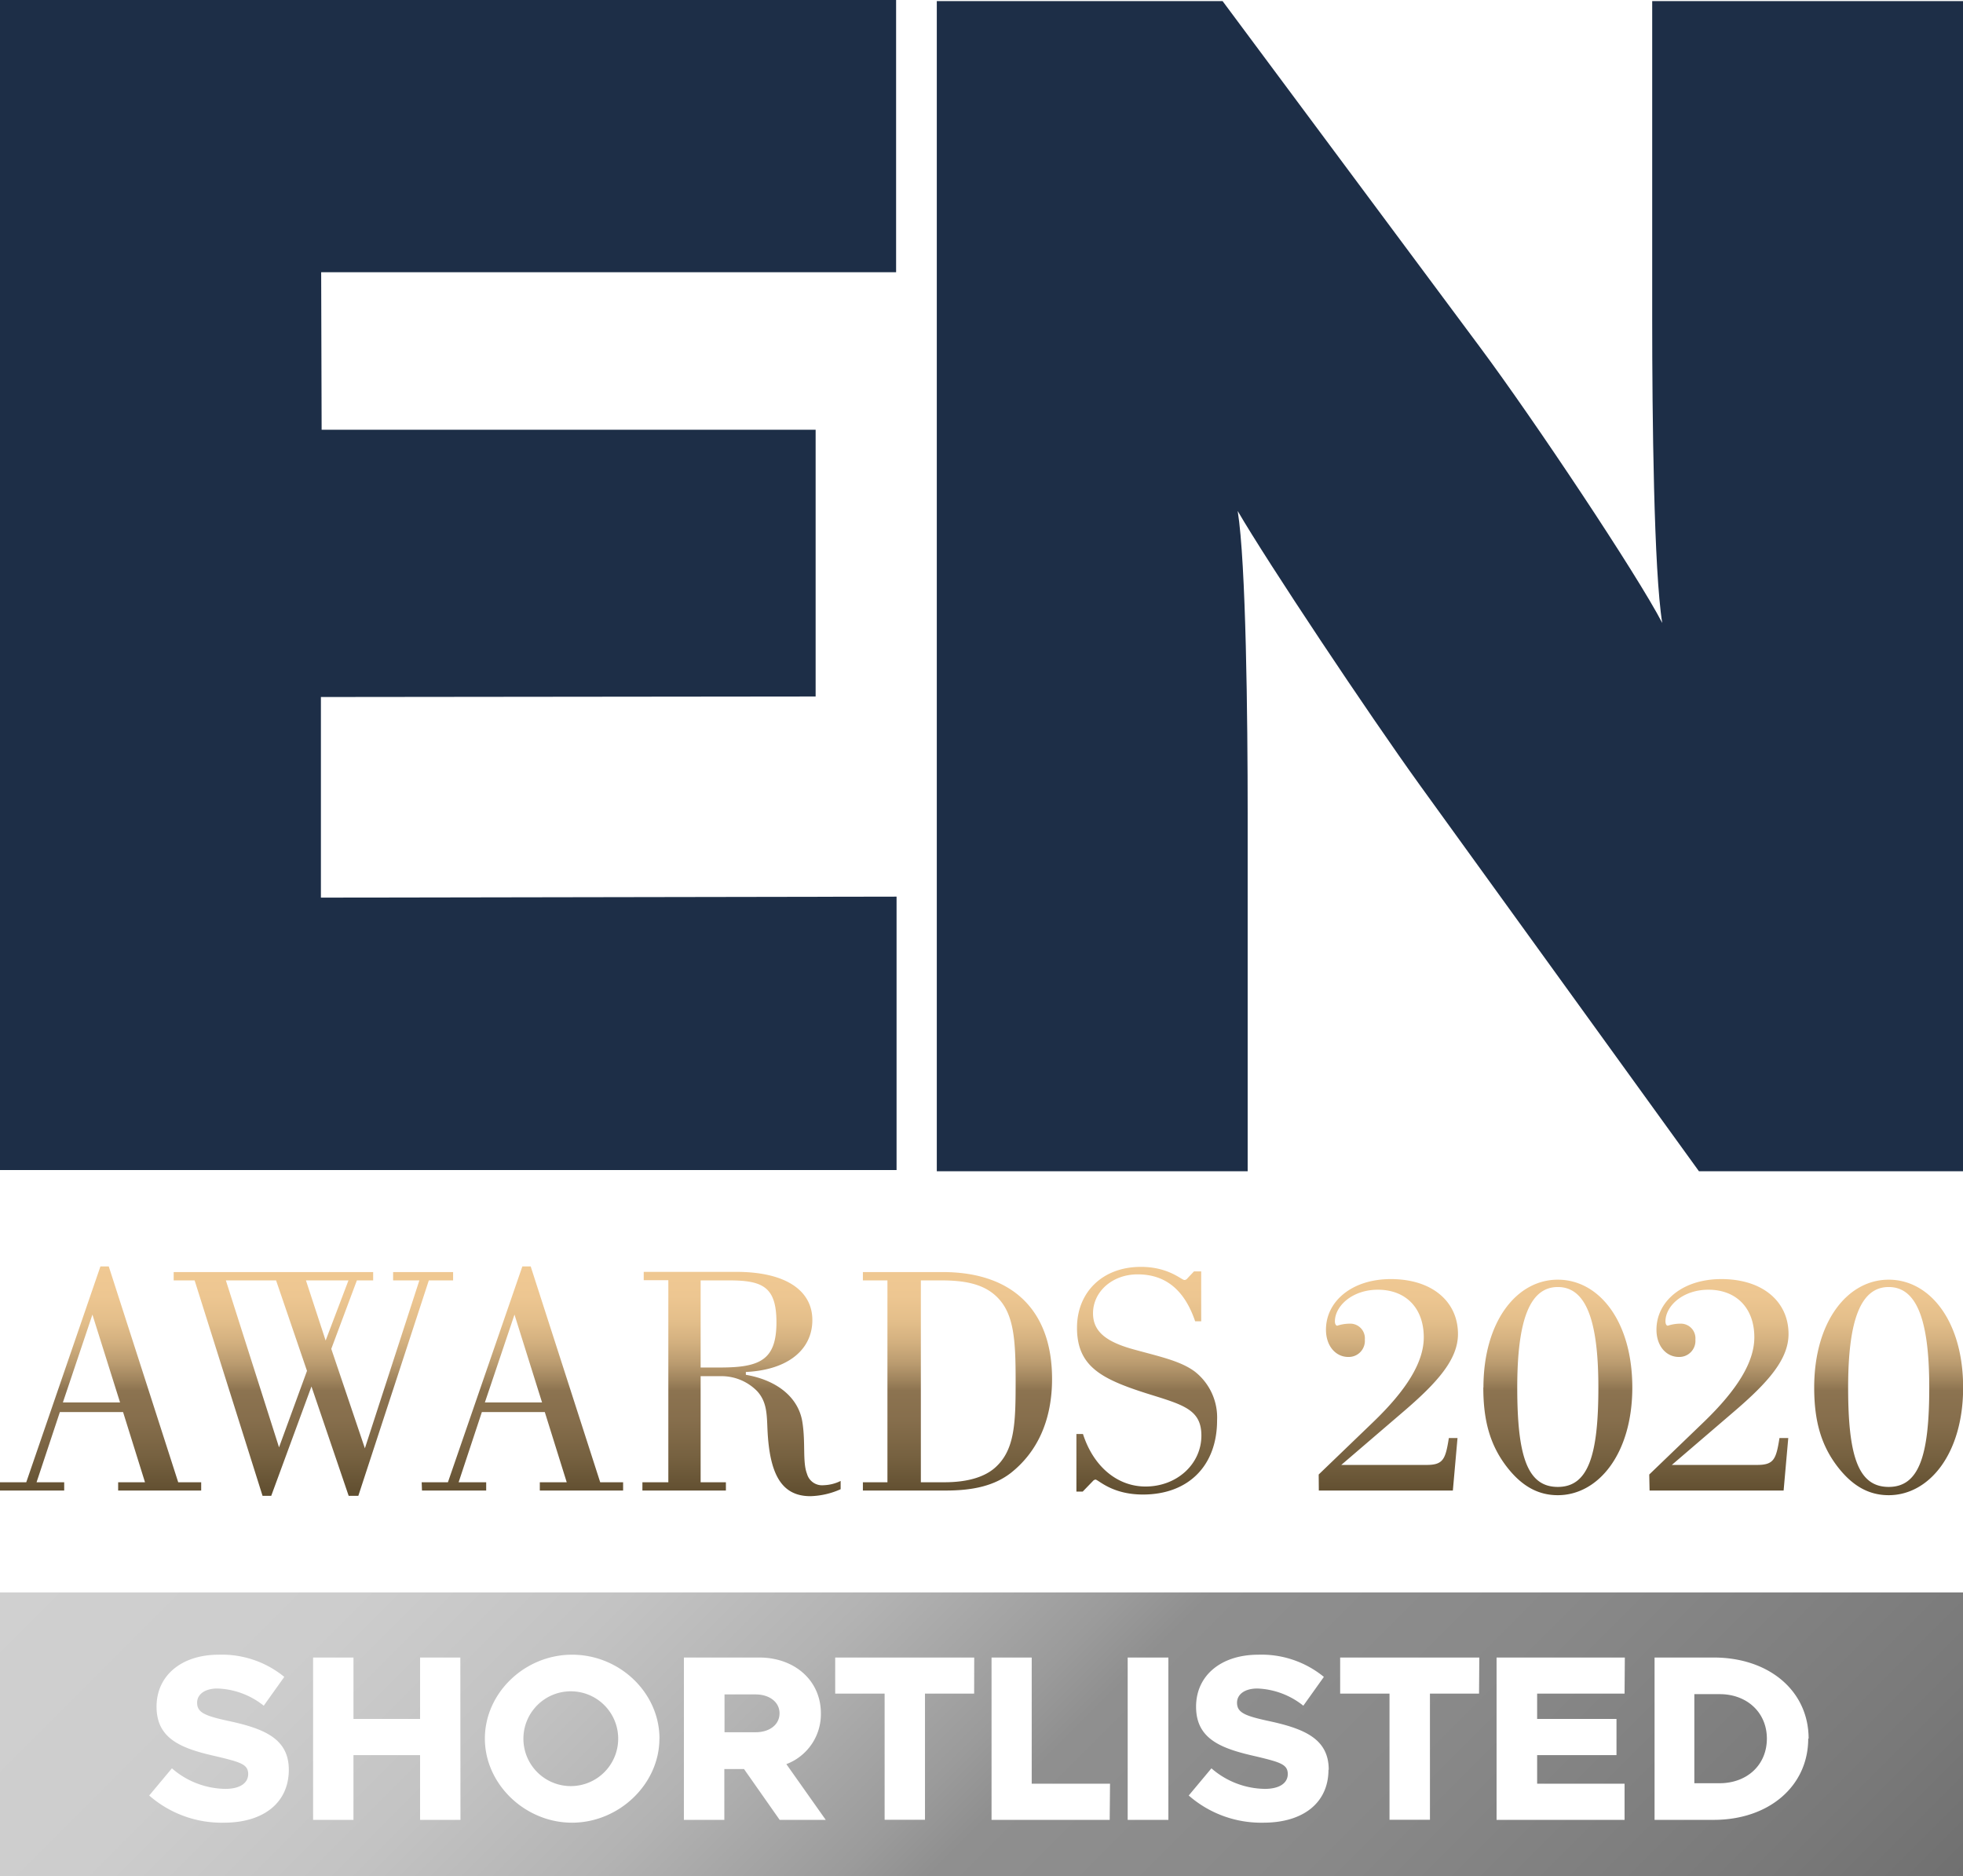
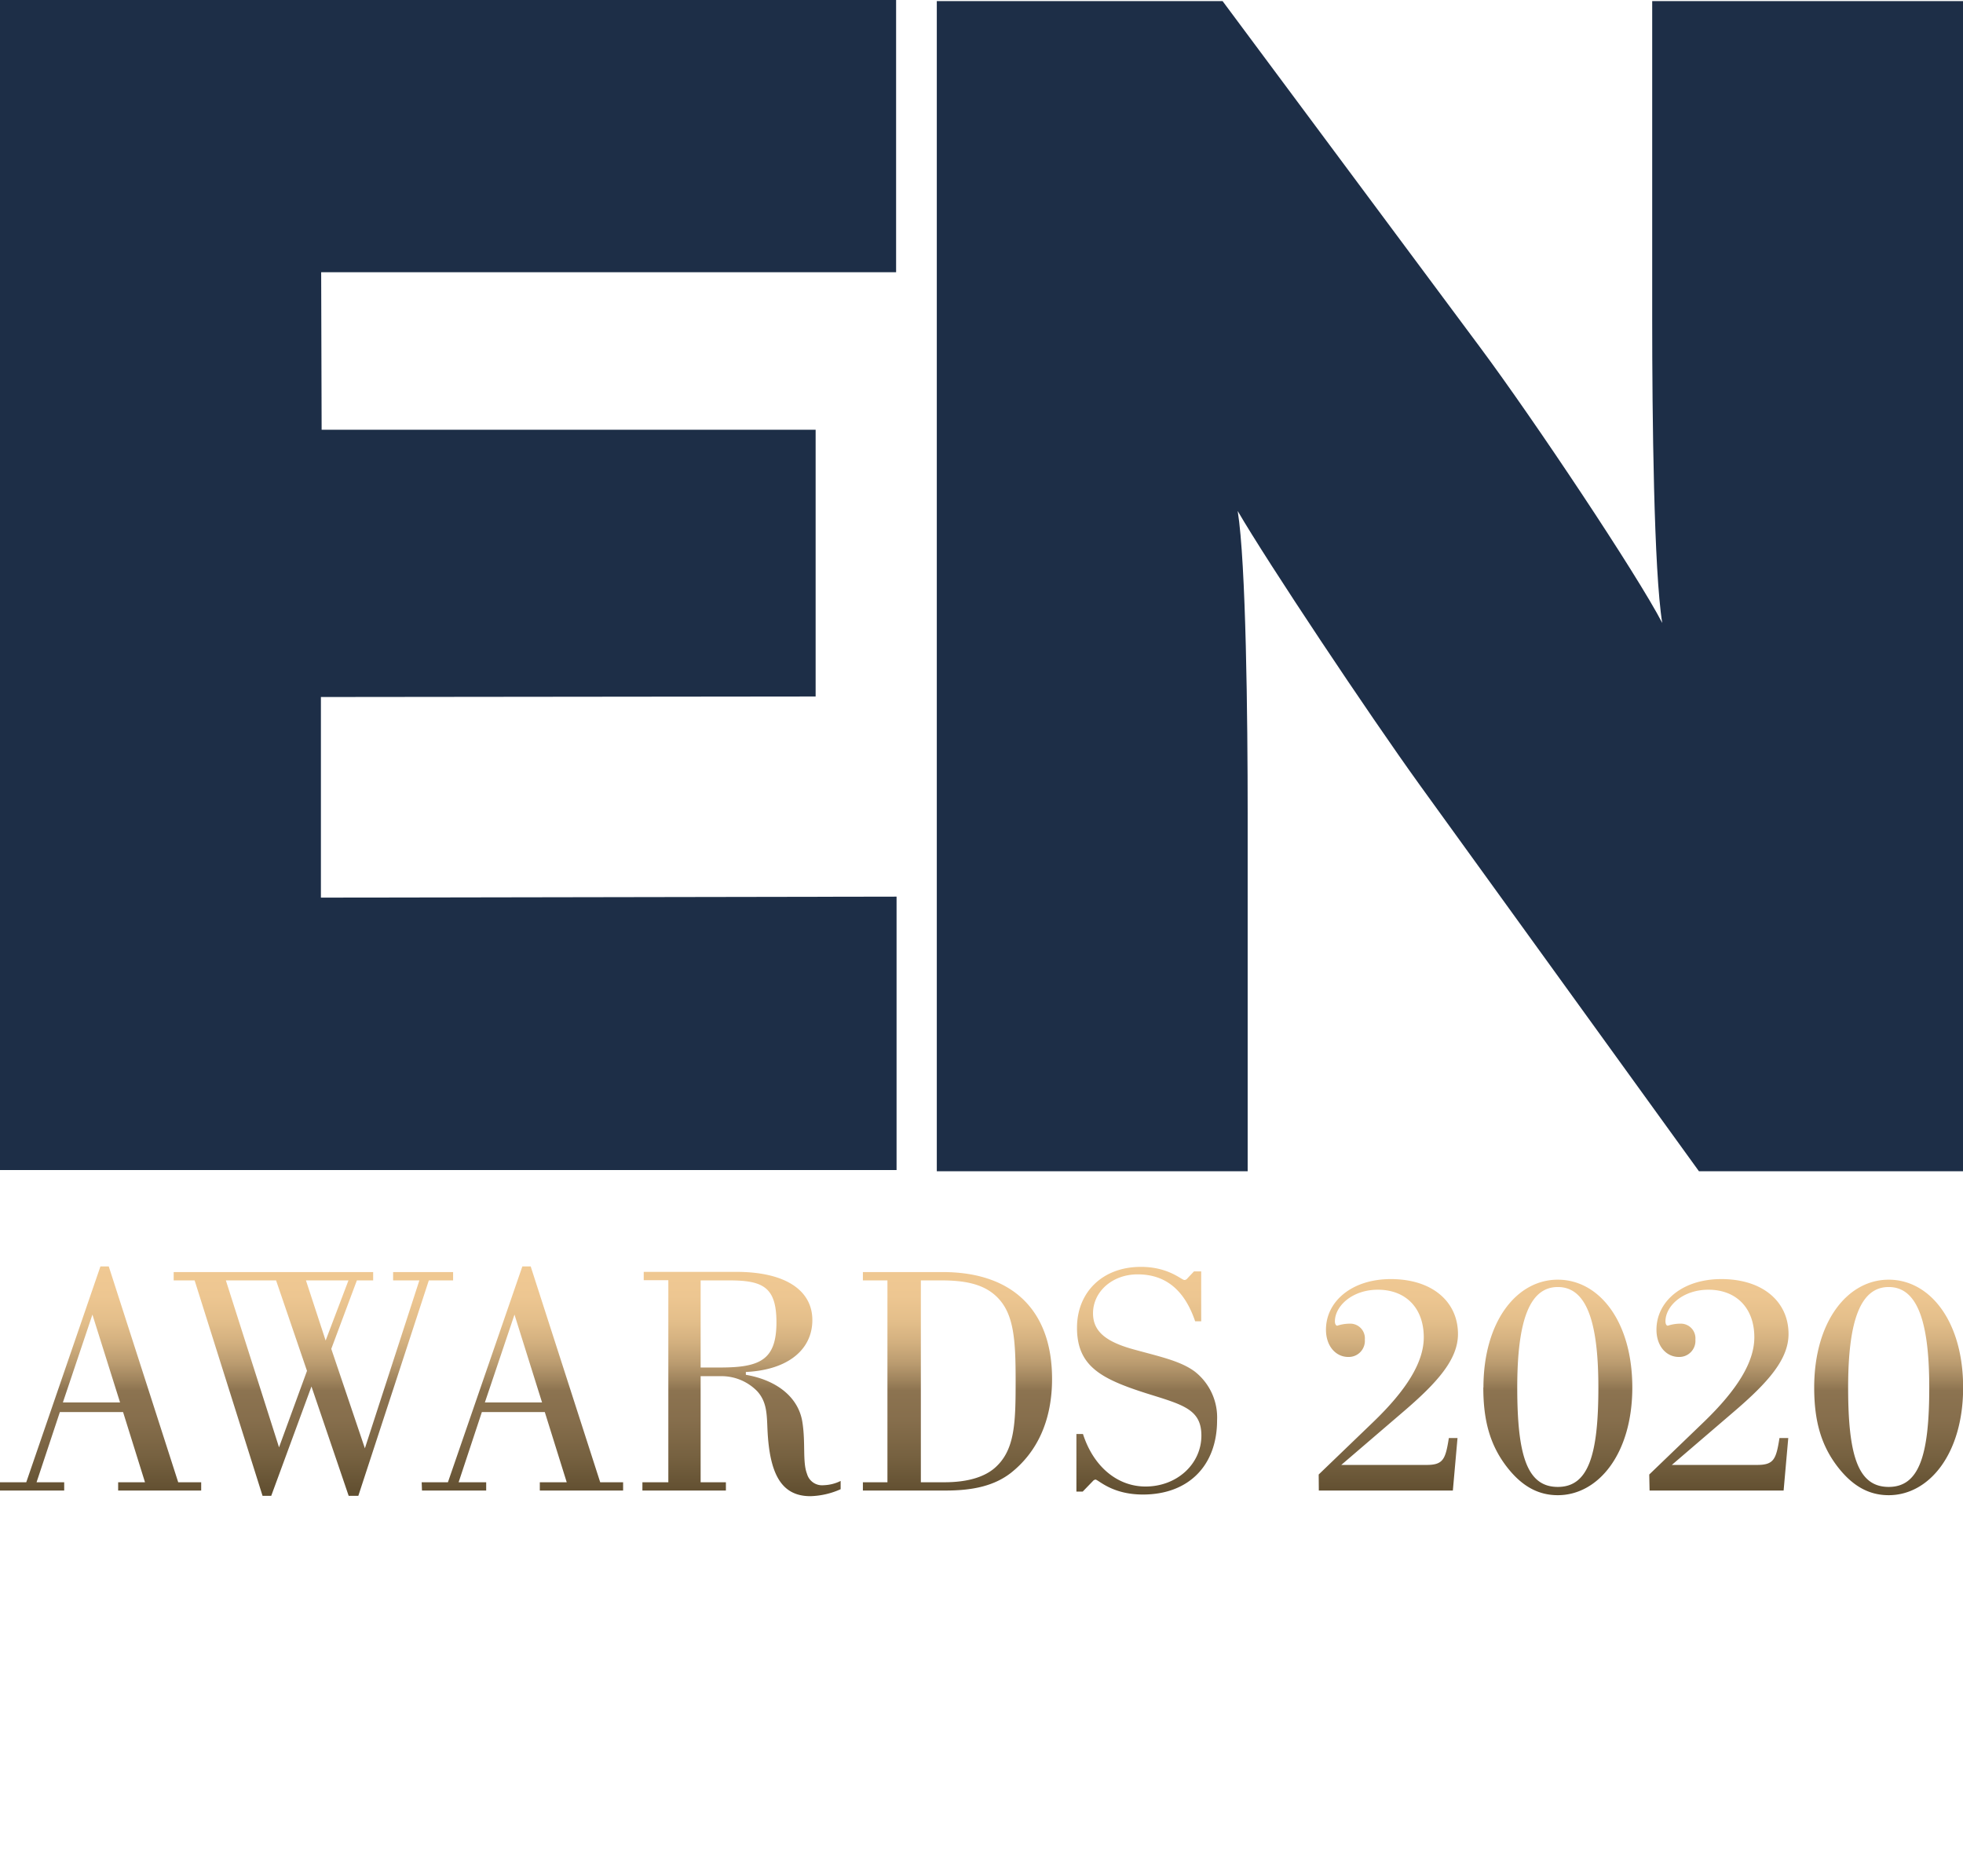
<svg xmlns="http://www.w3.org/2000/svg" viewBox="0 0 299.06 285.81">
  <defs>
    <linearGradient id="a" x1="149.53" y1="227.92" x2="149.53" y2="192.92" gradientUnits="userSpaceOnUse">
      <stop offset="0" stop-color="#5f4d2f" />
      <stop offset="0.17" stop-color="#766140" />
      <stop offset="0.33" stop-color="#866e4c" />
      <stop offset="0.46" stop-color="#8c7350" />
      <stop offset="0.5" stop-color="#9d825c" />
      <stop offset="0.58" stop-color="#bb9c70" />
      <stop offset="0.67" stop-color="#d3b07f" />
      <stop offset="0.76" stop-color="#e3be8a" />
      <stop offset="0.87" stop-color="#edc691" />
      <stop offset="1" stop-color="#f0c993" />
    </linearGradient>
    <linearGradient id="b" x1="63.96" y1="178.62" x2="235.11" y2="349.76" gradientUnits="userSpaceOnUse">
      <stop offset="0" stop-color="#d0d0d0" />
      <stop offset="0.16" stop-color="#cdcdcd" />
      <stop offset="0.28" stop-color="#c3c3c3" />
      <stop offset="0.39" stop-color="#b3b3b3" />
      <stop offset="0.5" stop-color="#9b9b9b" />
      <stop offset="0.54" stop-color="#8f8f8f" />
      <stop offset="0.7" stop-color="#898989" />
      <stop offset="0.91" stop-color="#797979" />
      <stop offset="1" stop-color="#707070" />
    </linearGradient>
  </defs>
  <path d="M0,178.24l136.59,0V136.59l-87.7.15V106.18l75.37-.08V65.47H49l-.07-24h87.59V0H0Zm299.06.18V.17H251.71V48.81c0,14.51.25,38.2,1.53,46.09-3.82-7.39-19.62-31.07-27.76-42L186.26.17H142.72V178.42h47.36V123.93c0-14.52-.25-38.2-1.52-46.09,4.59,7.89,19.86,30.81,27.75,41.76l42.52,58.82Z" fill="#1d2e47" />
  <path d="M231.15,211.36c0-10.29,1.92-15.3,6.18-15.3s6.18,5,6.18,15.3-1.52,15.15-6.18,15.15-6.18-4.72-6.18-15.15m-5.17,0c0,5,1,8.86,3.75,12.31,2.18,2.73,4.61,4.1,7.6,4.1,6.18,0,11.35-6.33,11.35-16.41s-5.07-16.42-11.35-16.42S226,201.33,226,211.36m-25.08,15.7h20.42l.71-8h-1.32c-.51,3.24-.86,4.1-3.39,4.1h-13l9.27-7.95c5.47-4.66,8.51-8.16,8.51-12,0-4.86-3.85-8.36-10.23-8.36-6,0-9.88,3.45-9.88,7.7,0,2.54,1.52,4.16,3.39,4.16a2.45,2.45,0,0,0,2.53-2.64,2.23,2.23,0,0,0-2.33-2.43,6.17,6.17,0,0,0-1.87.31c-.2,0-.36-.26-.36-.66,0-2.33,2.64-4.82,6.54-4.82,4.26,0,7,2.79,7,7.25,0,3.8-2.63,8.05-7.8,13l-8.21,7.9Zm80.64-15.7c0-10.29,1.92-15.3,6.18-15.3s6.18,5,6.18,15.3-1.52,15.15-6.18,15.15-6.18-4.72-6.18-15.15m-5.17,0c0,5,1,8.86,3.75,12.31,2.18,2.73,4.61,4.1,7.6,4.1,6.18,0,11.34-6.33,11.34-16.41s-5.06-16.42-11.34-16.42-11.35,6.39-11.35,16.42m-25.08,15.7h20.42l.71-8H271.1c-.51,3.24-.86,4.1-3.4,4.1h-13l9.27-7.95c5.47-4.66,8.51-8.16,8.51-12,0-4.86-3.85-8.36-10.24-8.36-6,0-9.88,3.45-9.88,7.7,0,2.54,1.52,4.16,3.4,4.16a2.45,2.45,0,0,0,2.53-2.64,2.23,2.23,0,0,0-2.33-2.43,6.17,6.17,0,0,0-1.87.31c-.21,0-.36-.26-.36-.66,0-2.33,2.64-4.82,6.54-4.82,4.25,0,7,2.79,7,7.25,0,3.8-2.64,8.05-7.8,13l-8.21,7.9Zm-86.36.16,1.52-1.57a.72.72,0,0,1,.41-.26c.45,0,2.48,2.28,7.24,2.28,7,0,11.3-4.46,11.3-11.3a8.89,8.89,0,0,0-3.34-7.39c-2.13-1.62-5.22-2.28-9.12-3.35-4.36-1.16-6.44-2.73-6.44-5.57,0-3.29,2.94-5.93,6.79-5.93,4.26,0,7.15,2.38,8.77,7.15H183v-7.6H181.9l-1,1.06a.59.59,0,0,1-.45.25c-.46,0-2.39-2-6.64-2-5.88,0-9.73,3.9-9.73,9.27,0,5.88,3.7,7.8,10.59,10,5.47,1.72,8.36,2.38,8.36,6.43,0,4.31-3.7,7.76-8.51,7.76-4.21,0-7.9-2.94-9.53-8h-1v8.77Zm-24.66-32.17h3.14c3.85,0,6.59.65,8.51,2.58,2.54,2.53,2.79,6.53,2.79,12.66,0,6.54-.1,10.69-3.24,13.38-1.62,1.37-4.16,2.13-7.6,2.13h-3.6ZM135.2,225.8h-3.74v1.26h12.66c4.21,0,7.4-.76,9.88-2.68,4.1-3.24,6.28-8.11,6.28-14.34,0-10.28-5.88-16.26-16.67-16.26H131.46v1.27h3.74Zm-28.46-17.48V195.05h4.35c5.12,0,7.2,1,7.2,6.38,0,5.77-2.53,6.89-8.61,6.89ZM97.87,225.8v1.26h12.72V225.8h-3.85V209.64h2.94a7.62,7.62,0,0,1,5.67,2.28c1.47,1.62,1.47,3.44,1.57,5.77.3,6.79,2.08,10.23,6.54,10.23a12,12,0,0,0,4.61-1.06V225.6a6.19,6.19,0,0,1-2.59.65,2.38,2.38,0,0,1-2.53-1.72c-.71-1.82-.2-4.71-.71-7.9-.56-3.6-3.65-6.34-8.61-7.2V209c6.48-.31,10.13-3.45,10.13-7.91s-4-7.34-11.6-7.34H98.07v1.27h3.75V225.8Zm-24-12.16,4.51-13.38,4.2,13.38Zm-9.58,13.42h9.78V225.8h-4.2l3.54-10.69H83l3.34,10.69h-4.1v1.26H94.93V225.8H91.44L80.85,192.92H79.58L68.24,225.8h-4ZM49.61,204.21l-3-9.16h6.48Zm-7.1,16.27-8.1-25.43h7.65l4.71,13.78ZM40,227.87h1.32l6.13-16.66,5.67,16.66h1.47l10.74-32.82h3.7v-1.27H59.89v1.27h4l-8.3,25.58-5.12-15.15,3.9-10.43h2.48v-1.27H26.46v1.27h3.19ZM9.58,213.64l4.5-13.38,4.21,13.38ZM0,227.06H9.78V225.8H5.57l3.55-10.69h9.63l3.34,10.69H18v1.26H30.65V225.8h-3.5L16.57,192.92H15.3L4,225.8H0Z" fill="url(#a)" />
-   <path d="M269.18,264.85c0,4-3,6.8-7.23,6.8h-3.82V258.08H262C266.16,258.08,269.18,260.89,269.18,264.85Zm-182-7.2a7.22,7.22,0,1,0,7,7.2A7.21,7.21,0,0,0,87.15,257.65Zm27.95.47h-4.75v5.76h4.75c2.12,0,3.63-1.16,3.63-2.88S117.22,258.12,115.1,258.12Zm184-15.54v43.23H0V242.58ZM44,269.6c0-4.64-3.57-6.23-9.11-7.42-3.67-.79-4.86-1.29-4.86-2.8,0-1.23,1.12-2.16,3.09-2.16a11.89,11.89,0,0,1,7.06,2.62l3.13-4.39a15,15,0,0,0-10-3.38c-5.65,0-9.46,3.17-9.46,7.92,0,5,3.92,6.41,9.21,7.59,3.6.87,4.75,1.19,4.75,2.67,0,1.33-1.18,2.26-3.49,2.26a12.63,12.63,0,0,1-8.13-3.13l-3.46,4.14a16.76,16.76,0,0,0,11.38,4.14C40.21,277.66,44,274.57,44,269.6Zm26.13-17.1H64v9.36H53.85V252.5H47.7v24.73h6.15v-9.86H64v9.86h6.15Zm30.34,12.35c0-7-6.08-12.78-13.31-12.78s-13.29,5.83-13.29,12.78S80,277.66,87.15,277.66,100.46,271.79,100.46,264.85Zm25.33,12.38-6-8.49a8.13,8.13,0,0,0,5.26-7.74c0-5-4-8.5-9.4-8.5H104.19v24.73h6.16v-7.74h3l5.43,7.74Zm22.62-24.73H127.24V258h7.53v19.22h6.15V258h7.49Zm20.69,19.22H157.18V252.5h-6.12v24.73h18ZM178,252.5H171.8v24.73H178Zm24.43,17.1c0-4.64-3.57-6.23-9.11-7.42-3.67-.79-4.86-1.29-4.86-2.8,0-1.23,1.12-2.16,3.1-2.16a11.89,11.89,0,0,1,7,2.62l3.13-4.39a15,15,0,0,0-10-3.38c-5.66,0-9.47,3.17-9.47,7.92,0,5,3.92,6.41,9.21,7.59,3.6.87,4.76,1.19,4.76,2.67,0,1.33-1.19,2.26-3.5,2.26a12.63,12.63,0,0,1-8.13-3.13l-3.46,4.14a16.76,16.76,0,0,0,11.38,4.14C198.61,277.66,202.39,274.57,202.39,269.6Zm22.94-17.1H204.17V258h7.52v19.22h6.16V258h7.48Zm22.17,0H228v24.73H247.5v-5.51H234.18v-4.35h12.09v-5.51H234.18V258H247.5Zm28,12.35c0-7.24-6-12.35-14.47-12.35h-9v24.73h9C269.51,277.23,275.48,272.08,275.48,264.85Z" fill="url(#b)" />
</svg>